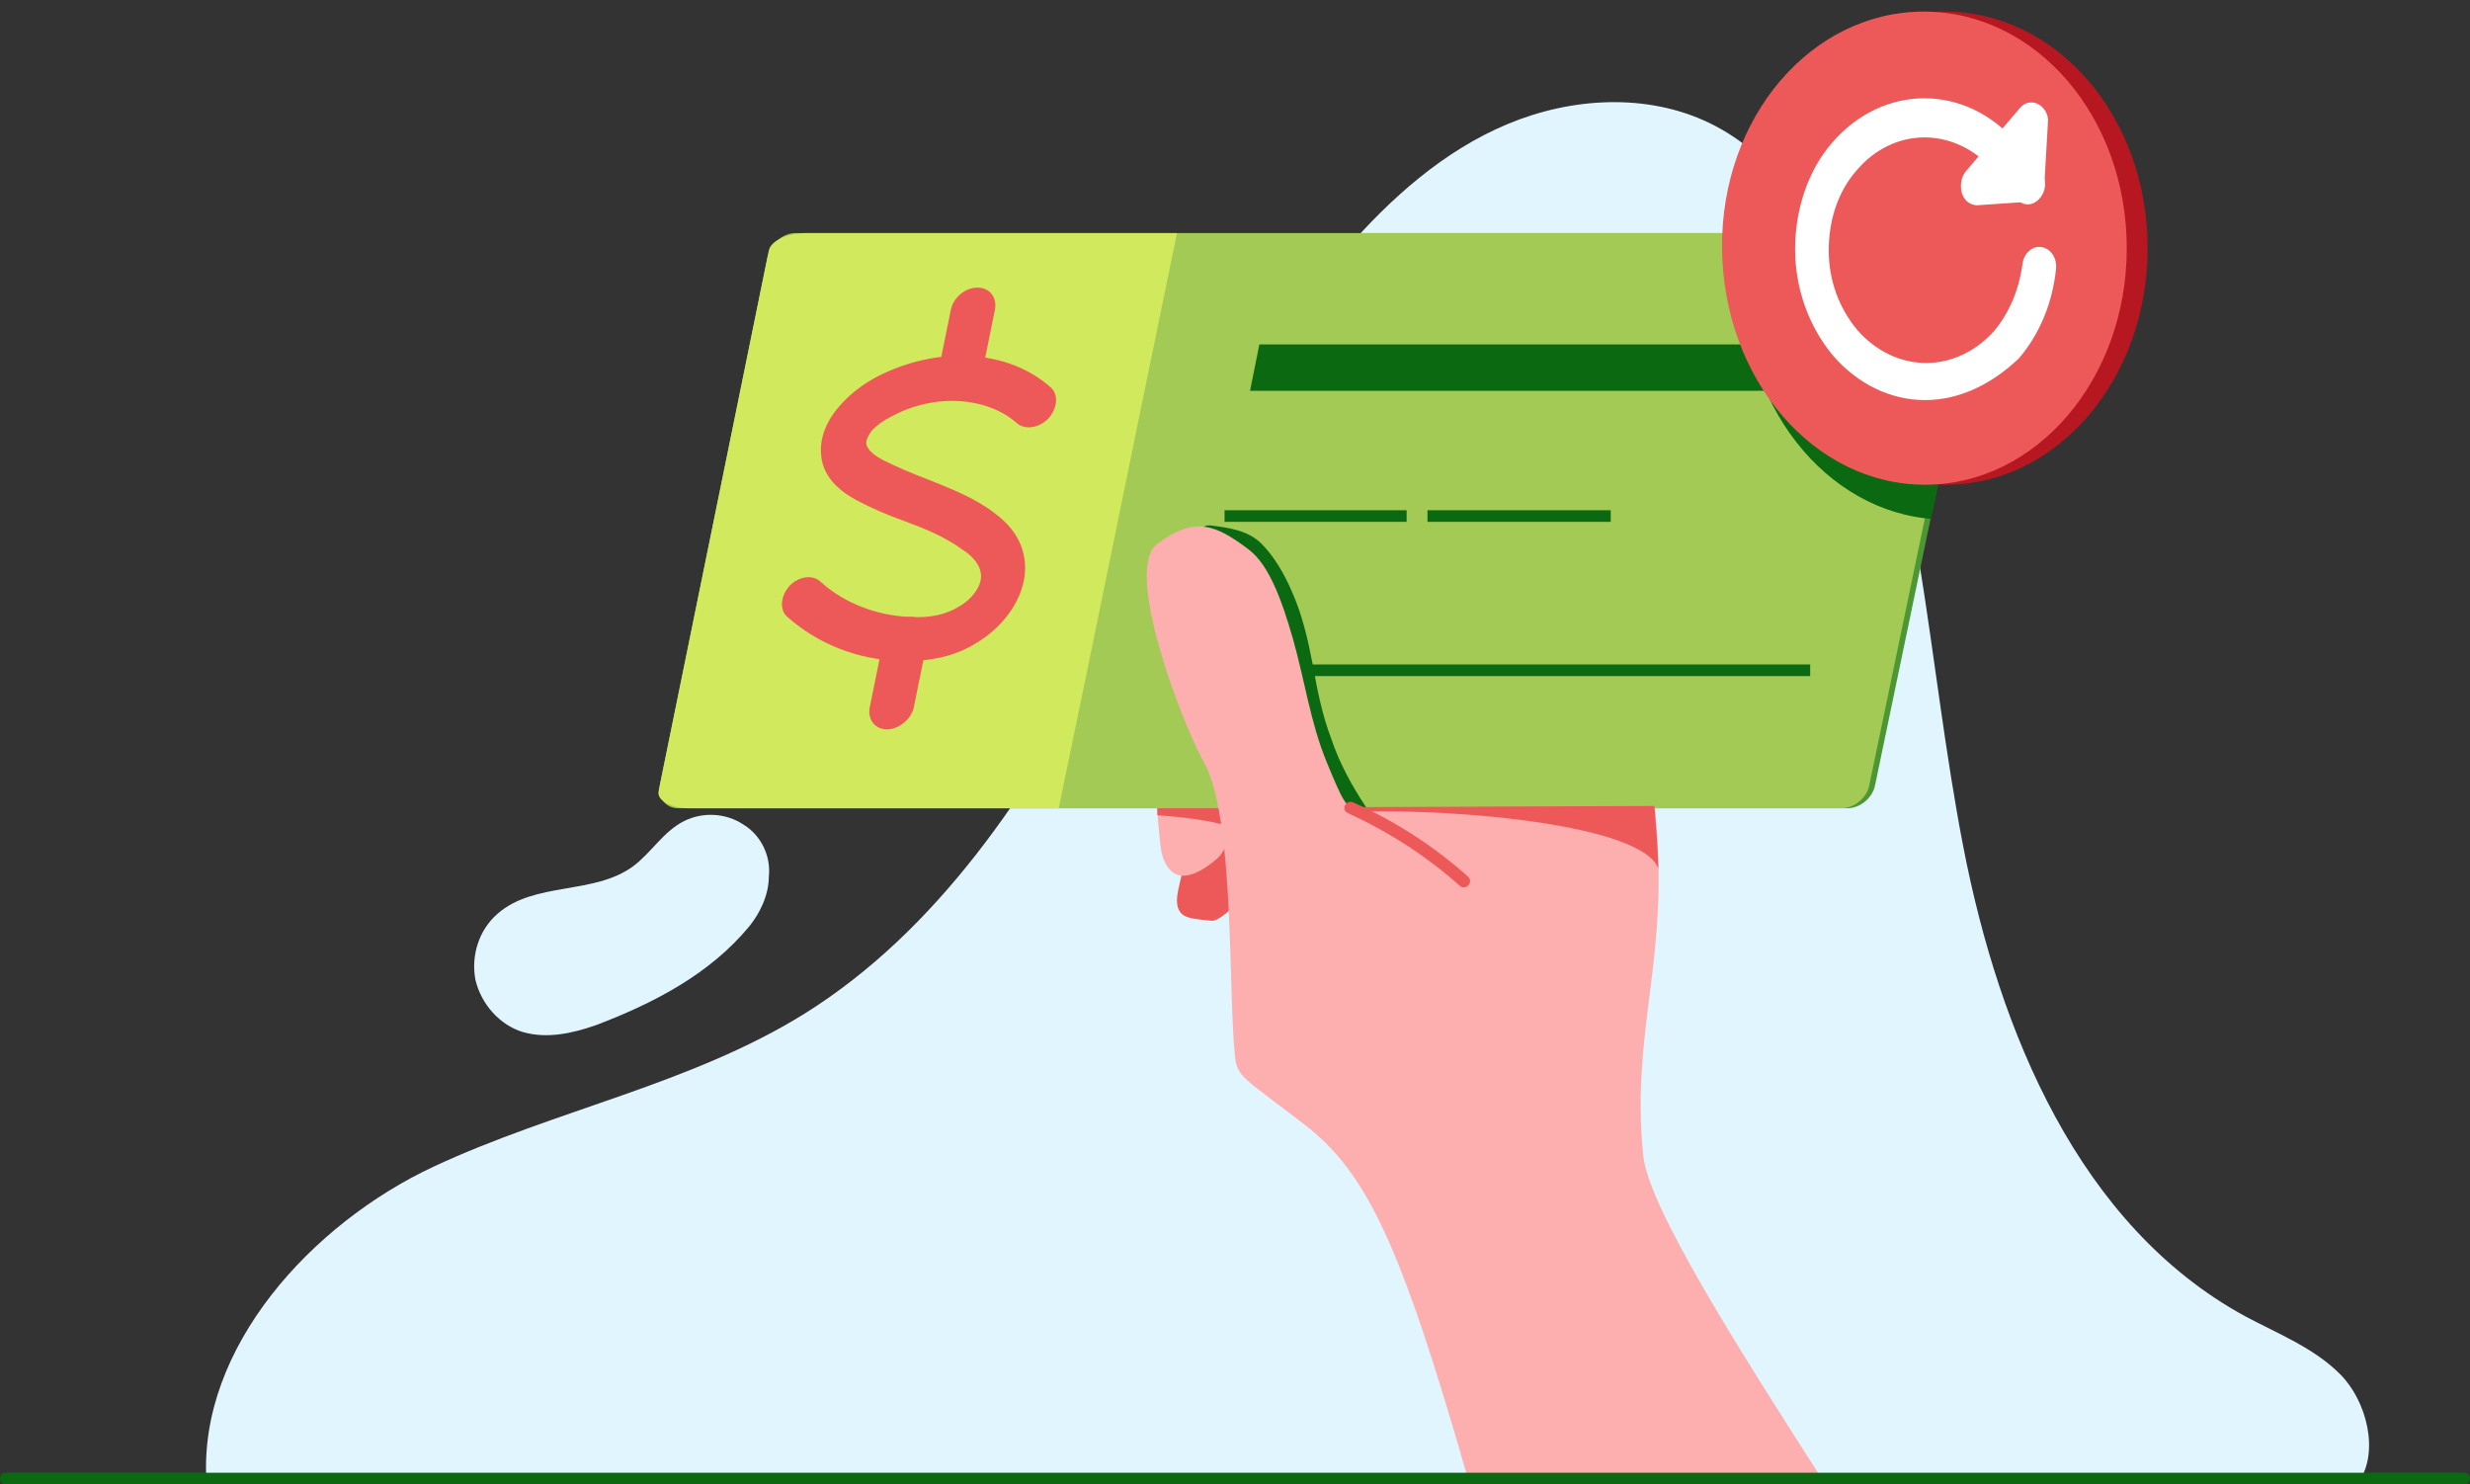
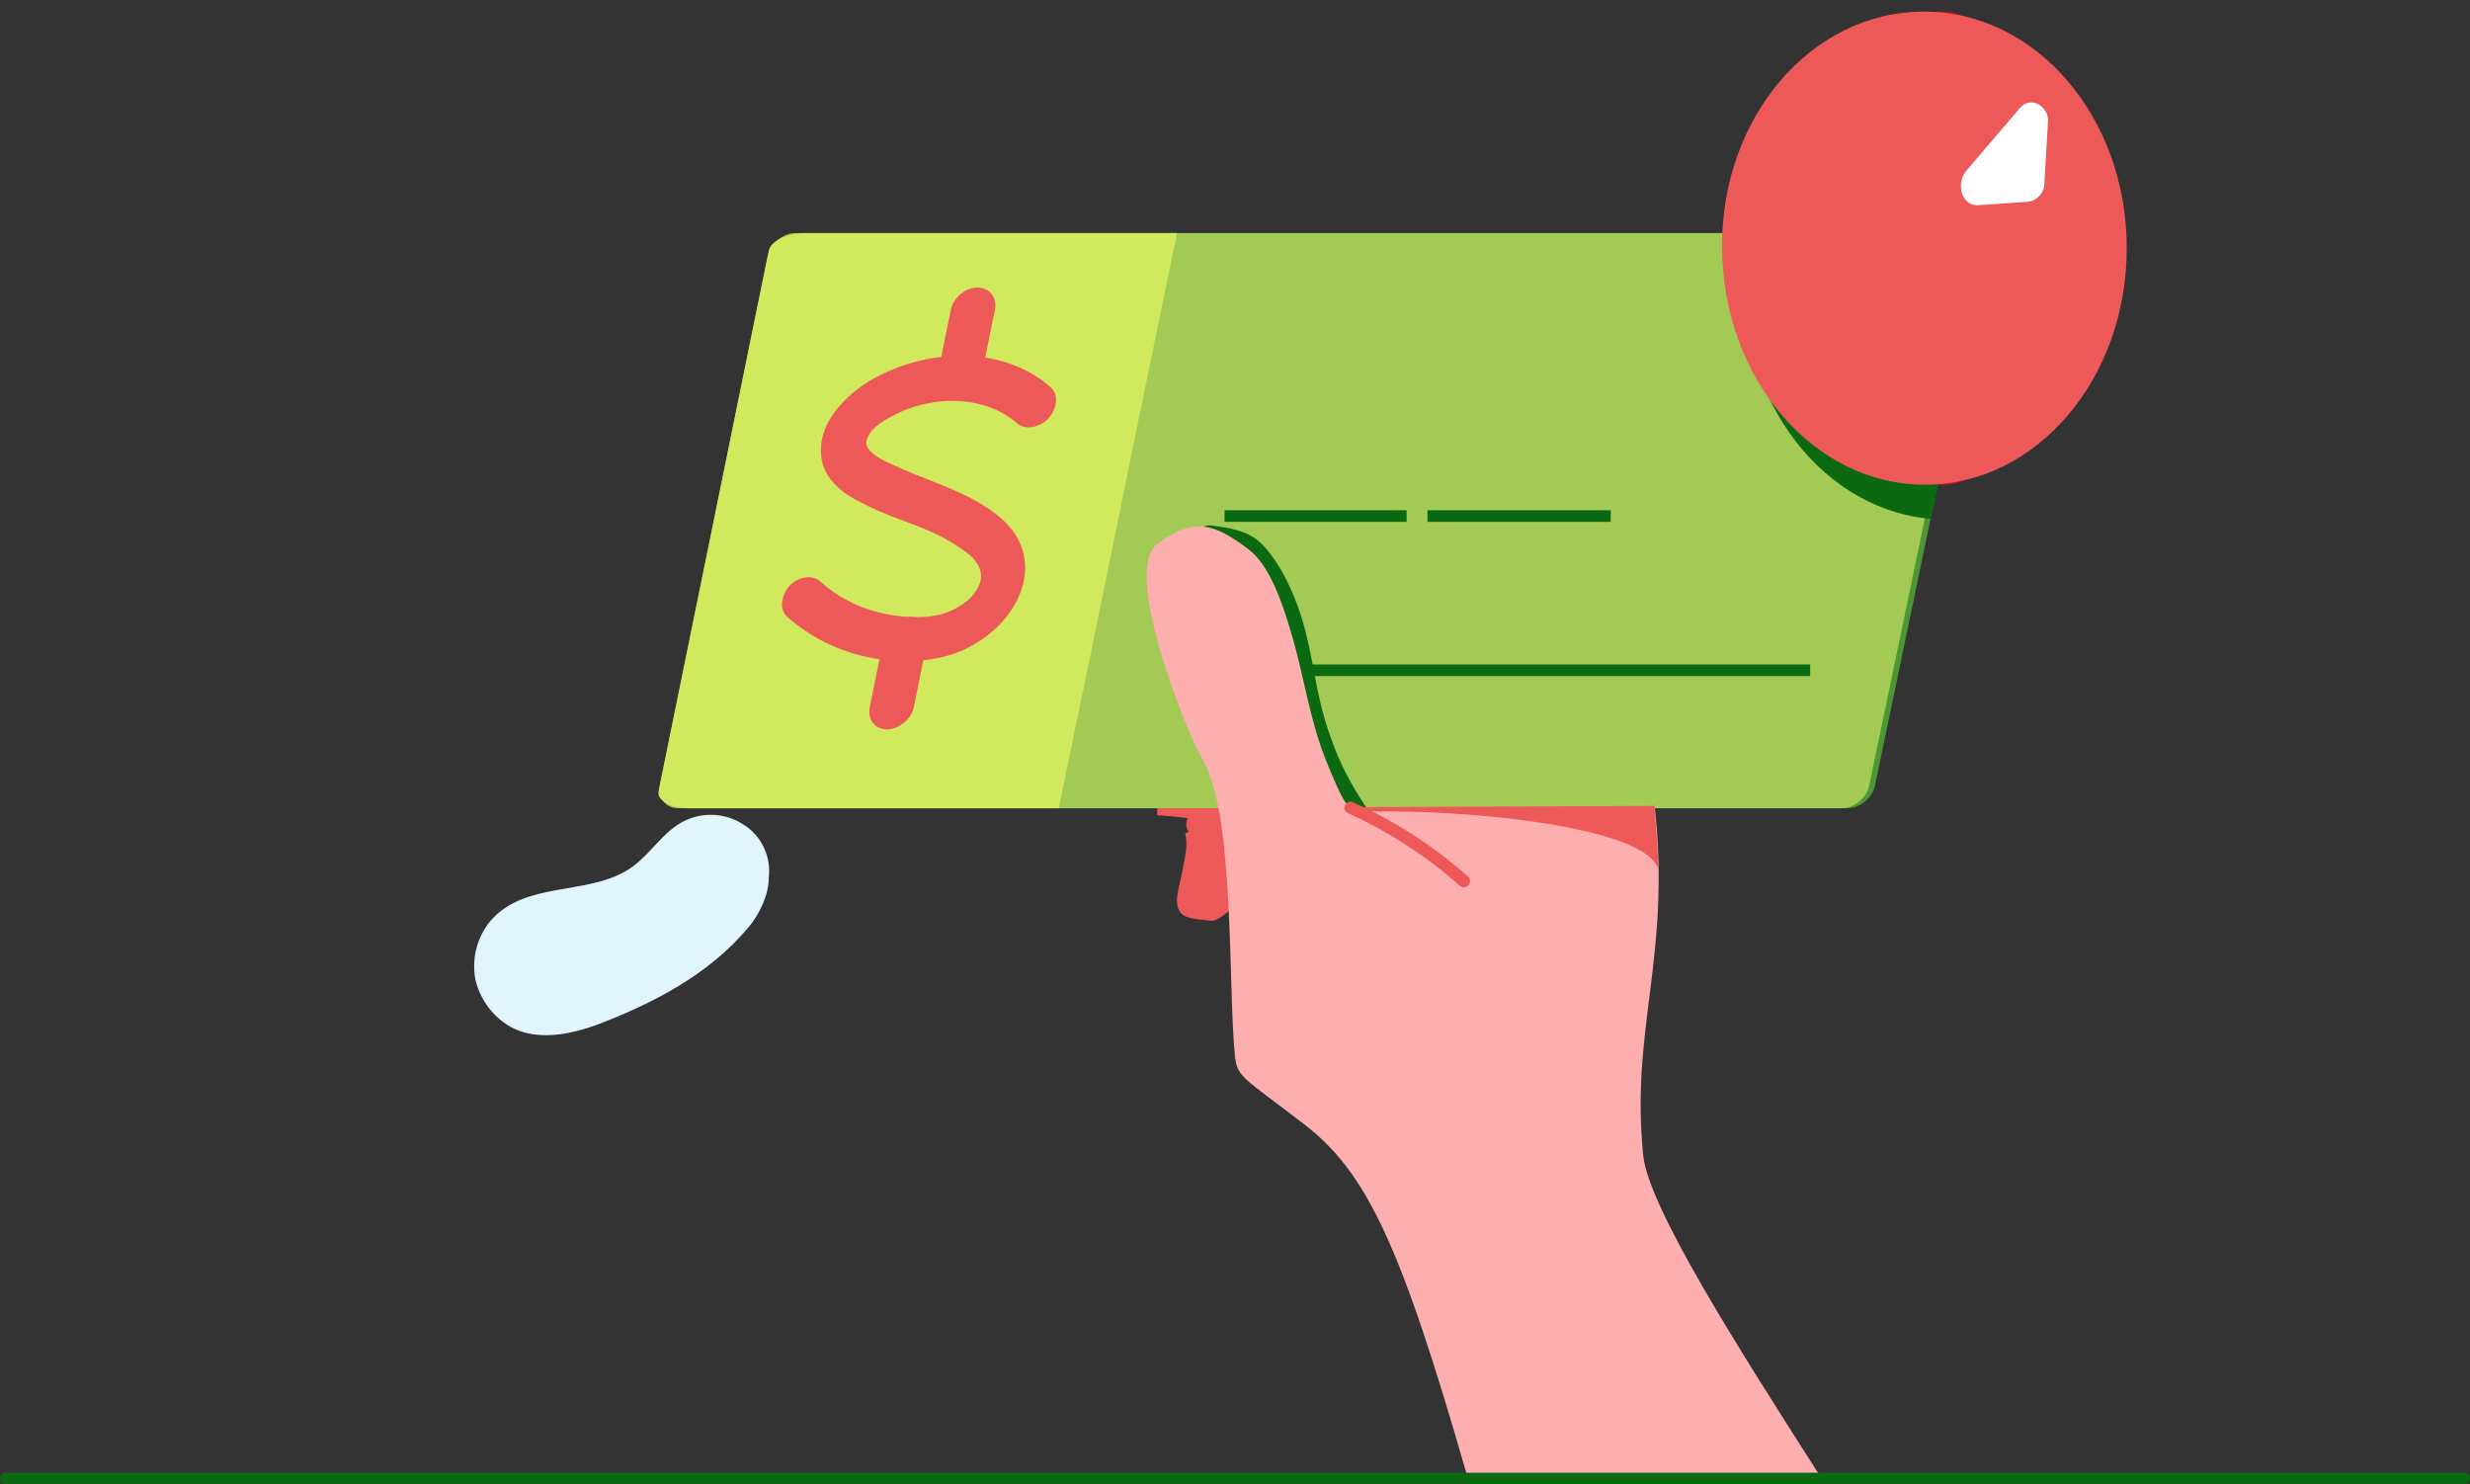
<svg xmlns="http://www.w3.org/2000/svg" xmlns:xlink="http://www.w3.org/1999/xlink" version="1.1" id="Layer_1" x="0px" y="0px" width="213px" height="128px" viewBox="0 0 213 128" style="enable-background:new 0 0 213 128;" xml:space="preserve">
  <rect x="0" y="0" width="213" height="128" fill="#333333" stroke="none" />
  <style type="text/css">
	.st0{fill:none;}
	.st1{clip-path:url(#SVGID_2_);}
	.st2{opacity:0.247;clip-path:url(#SVGID_4_);}
	.st3{clip-path:url(#SVGID_6_);}
	.st4{opacity:0.247;clip-path:url(#SVGID_8_);}
	.st5{clip-path:url(#SVGID_10_);}
	.st6{opacity:0.247;clip-path:url(#SVGID_12_);}
	.st7{fill:#E1F5FF;}
	.st8{fill:#0B6911;}
	.st9{fill:#ED5958;}
	.st10{fill:#FDAEAF;}
	.st11{fill:#D0E95D;}
	.st12{fill:#A2CA54;}
	.st13{clip-path:url(#SVGID_14_);}
	.st14{fill:#F9F9E8;}
	.st15{fill:#F4FCA0;}
	.st16{fill:#73B448;}
	.st17{fill:none;stroke:#4C9734;stroke-width:0.25;stroke-miterlimit:10;}
	.st18{fill:none;stroke:#4C9734;stroke-width:0.25;stroke-linecap:round;stroke-linejoin:round;stroke-miterlimit:10;}
	.st19{fill:#BA131A;}
	.st20{clip-path:url(#SVGID_16_);fill:#0B6911;}
	.st21{fill:#DBE684;}
	.st22{fill:none;stroke:#73B448;stroke-width:2;stroke-linecap:round;stroke-miterlimit:10;}
	.st23{fill:none;stroke:#D0E95D;stroke-linecap:round;stroke-miterlimit:10;}
	.st24{clip-path:url(#SVGID_18_);fill:#A2CA54;}
	.st25{fill:#ED5958;stroke:#ED5958;stroke-width:0.5;stroke-miterlimit:10;}
	.st26{fill:none;stroke:#ED5958;stroke-width:0.5;stroke-miterlimit:10;}
	.st27{fill-rule:evenodd;clip-rule:evenodd;fill:none;}
	.st28{fill:#136818;}
	.st29{fill:#4C9734;}
	.st30{fill:#FFFFFF;stroke:#0B6911;stroke-miterlimit:10;}
	.st31{fill:#FFFFFF;stroke:#0B6911;stroke-linecap:round;stroke-miterlimit:10;}
	.st32{fill:#FFFFFF;}
	.st33{fill:none;stroke:#0B6911;stroke-linecap:round;stroke-miterlimit:10;}
	.st34{clip-path:url(#SVGID_20_);}
	.st35{fill:none;stroke:#046A38;stroke-width:0.5;stroke-miterlimit:10;}
	.st36{fill:#FFFFFF;stroke:#0B6911;stroke-linejoin:round;stroke-miterlimit:10;}
	.st37{clip-path:url(#SVGID_22_);fill:#0B6911;}
	.st38{fill:none;stroke:#0B6911;stroke-width:2;stroke-linecap:round;stroke-miterlimit:10;}
	.st39{fill:#0B6911;stroke:#0B6911;stroke-width:0.5;stroke-miterlimit:10;}
	.st40{fill:none;stroke:#0B6911;stroke-width:0.5;stroke-miterlimit:10;}
	.st41{fill:none;stroke:#0B6911;stroke-miterlimit:10;}
	.st42{fill:none;stroke:#4C9734;stroke-width:0.5;stroke-linecap:round;stroke-miterlimit:10;}
	.st43{fill:none;stroke:#4C9734;stroke-linecap:round;stroke-miterlimit:10;}
	.st44{clip-path:url(#SVGID_26_);fill:#0B6911;}
	.st45{fill:#EF5854;}
	.st46{fill:#7F2C28;}
	.st47{fill:#FFFFFF;stroke:#0B6911;stroke-width:0.89;stroke-linecap:round;stroke-miterlimit:10;}
	.st48{clip-path:url(#SVGID_28_);fill:#0B6911;}
	.st49{fill:none;stroke:#FDAEAF;stroke-linecap:round;stroke-miterlimit:10;}
	.st50{clip-path:url(#SVGID_30_);fill:#0B6911;}
	.st51{fill:#FFAEAE;}
	.st52{clip-path:url(#SVGID_32_);}
	.st53{opacity:0.247;clip-path:url(#SVGID_34_);}
	.st54{opacity:0.5;fill:#4C9734;}
	.st55{opacity:0.51;fill:#ED5958;}
	.st56{clip-path:url(#SVGID_36_);}
	.st57{opacity:0.247;clip-path:url(#SVGID_38_);}
	.st58{fill:#FFFFFF;stroke:#0B6911;stroke-linecap:round;stroke-linejoin:round;stroke-miterlimit:10;}
	.st59{opacity:0.5;fill:#0B6911;}
	.st60{fill:none;stroke:#ED5958;stroke-width:2.184;stroke-miterlimit:10;}
	.st61{clip-path:url(#SVGID_40_);fill:#A2CA54;}
	.st62{clip-path:url(#SVGID_42_);}
	.st63{fill:#EA5A5C;}
	.st64{clip-path:url(#SVGID_44_);}
	.st65{fill-rule:evenodd;clip-rule:evenodd;fill:#FDAEAF;}
	.st66{fill-rule:evenodd;clip-rule:evenodd;fill:#73B448;}
	.st67{fill-rule:evenodd;clip-rule:evenodd;fill:#ED5958;}
	.st68{fill:none;stroke:#4C9734;stroke-width:7.449605e-02;stroke-linecap:round;stroke-miterlimit:10;}
	.st69{fill:#BFD730;}
	.st70{fill-rule:evenodd;clip-rule:evenodd;fill:#ED1C24;}
	.st71{fill-rule:evenodd;clip-rule:evenodd;fill:#46A41A;}
	.st72{fill-rule:evenodd;clip-rule:evenodd;fill:#BA141A;}
	.st73{clip-path:url(#SVGID_46_);}
	.st74{opacity:0.247;clip-path:url(#SVGID_48_);}
	.st75{clip-path:url(#SVGID_50_);}
	.st76{opacity:0.247;clip-path:url(#SVGID_52_);}
	.st77{clip-path:url(#SVGID_54_);}
	.st78{opacity:0.247;clip-path:url(#SVGID_56_);}
	.st79{clip-path:url(#SVGID_58_);}
	.st80{opacity:0.247;clip-path:url(#SVGID_60_);}
	.st81{clip-path:url(#SVGID_62_);}
	.st82{opacity:0.247;clip-path:url(#SVGID_64_);}
	.st83{fill:none;stroke:#4C9734;stroke-width:0.471;stroke-miterlimit:10;}
	.st84{clip-path:url(#SVGID_66_);}
	.st85{fill:none;stroke:#0B6911;stroke-width:1.142;stroke-linecap:round;stroke-miterlimit:10;}
	.st86{fill:none;stroke:#F9F9E8;stroke-width:1.142;stroke-linecap:round;stroke-miterlimit:10;}
	.st87{clip-path:url(#SVGID_68_);fill:#0B6911;}
	.st88{clip-path:url(#SVGID_70_);}
	.st89{fill:none;stroke:#BA131A;stroke-width:0.222;stroke-miterlimit:10;}
	.st90{fill:none;stroke:#BA131A;stroke-width:0.222;stroke-miterlimit:10;stroke-dasharray:0.893,0.893;}
	.st91{fill:none;stroke:#ED5958;stroke-width:0.314;stroke-linecap:round;stroke-miterlimit:10;}
	.st92{fill:none;stroke:#D0E95D;stroke-width:0.311;stroke-linecap:round;stroke-miterlimit:10;}
	.st93{fill:none;stroke:#BA131A;stroke-width:0.222;stroke-miterlimit:10;stroke-dasharray:0.887,0.887;}
	.st94{clip-path:url(#SVGID_72_);fill:#BA131A;}
	.st95{fill:none;stroke:#4C9734;stroke-width:0.727;stroke-miterlimit:10;}
	.st96{clip-path:url(#SVGID_74_);}
	.st97{clip-path:url(#SVGID_76_);}
	.st98{clip-path:url(#SVGID_78_);}
	.st99{clip-path:url(#SVGID_80_);}
	.st100{clip-path:url(#SVGID_82_);}
	.st101{clip-path:url(#SVGID_84_);}
	.st102{opacity:0.247;clip-path:url(#SVGID_86_);}
	.st103{clip-path:url(#SVGID_88_);}
	.st104{opacity:0.247;clip-path:url(#SVGID_90_);}
	.st105{fill:#56BA22;}
	.st106{fill:#B52025;}
	.st107{fill:#ED1C24;}
	.st108{fill:#BA141A;}
	.st109{fill:none;stroke:#FFFFFF;stroke-miterlimit:10;}
	.st110{fill:none;stroke:#FFFFFF;stroke-linecap:round;stroke-miterlimit:10;}
	.st111{fill:#0B6911;stroke:#0B6911;stroke-linecap:round;stroke-miterlimit:10;}
	.st112{clip-path:url(#SVGID_92_);}
	.st113{opacity:0.247;clip-path:url(#SVGID_94_);}
	.st114{clip-path:url(#SVGID_96_);}
	.st115{opacity:0.247;clip-path:url(#SVGID_98_);}
	.st116{clip-path:url(#SVGID_100_);}
	.st117{opacity:0.247;clip-path:url(#SVGID_102_);}
	.st118{clip-path:url(#SVGID_104_);}
	.st119{opacity:0.247;clip-path:url(#SVGID_106_);}
	.st120{clip-path:url(#SVGID_108_);fill:#0B6911;}
	.st121{clip-path:url(#SVGID_110_);}
	.st122{opacity:0.247;clip-path:url(#SVGID_112_);}
	.st123{clip-path:url(#SVGID_114_);}
	.st124{opacity:0.247;clip-path:url(#SVGID_116_);}
	.st125{fill:none;stroke:#73B448;stroke-width:0.964;stroke-linecap:round;stroke-linejoin:round;stroke-miterlimit:10;}
	.st126{fill:none;stroke:#D0E95D;stroke-width:0.964;stroke-linecap:round;stroke-linejoin:round;stroke-miterlimit:10;}
	.st127{clip-path:url(#SVGID_118_);}
	.st128{opacity:0.247;clip-path:url(#SVGID_122_);}
	.st129{fill:#0B6911;stroke:#0B6911;stroke-miterlimit:10;}
	.st130{clip-path:url(#SVGID_125_);}
	.st131{opacity:0.247;clip-path:url(#SVGID_127_);}
	.st132{fill:#FAADAF;}
	.st133{fill:#4F953A;}
	.st134{fill:#A2C85B;}
	.st135{opacity:0.5;}
	.st136{clip-path:url(#SVGID_129_);}
	.st137{fill:#BED441;}
	.st138{fill-rule:evenodd;clip-rule:evenodd;fill:#E9222D;}
	.st139{fill-rule:evenodd;clip-rule:evenodd;fill:#74BC4C;}
	.st140{fill-rule:evenodd;clip-rule:evenodd;fill:#B71721;}
	.st141{fill:#DAE488;}
	.st142{fill:none;stroke:#136818;stroke-miterlimit:10;}
	.st143{fill:#B71721;}
	.st144{fill:#EC5958;}
	.st145{fill:none;stroke:#4C9734;stroke-width:0.263;stroke-linecap:round;stroke-miterlimit:10;}
	.st146{clip-path:url(#SVGID_132_);fill:#0B6911;}
	.st147{fill:#72BF44;}
	.st148{fill:#1EA8E0;}
	.st149{clip-path:url(#SVGID_134_);}
	.st150{clip-path:url(#SVGID_136_);}
	.st151{opacity:0.247;clip-path:url(#SVGID_138_);}
	.st152{clip-path:url(#SVGID_140_);}
	.st153{opacity:0.247;clip-path:url(#SVGID_142_);}
	.st154{clip-path:url(#SVGID_144_);fill:#0B6911;}
	.st155{opacity:0.15;fill:#0B6911;}
	.st156{clip-path:url(#SVGID_146_);fill:#0B6911;}
	.st157{fill:none;stroke:#0B6911;stroke-linecap:round;stroke-linejoin:round;stroke-miterlimit:10;}
	.st158{fill:none;stroke:#FFFFFF;stroke-width:3.648;stroke-linecap:round;stroke-linejoin:round;stroke-miterlimit:10;}
	.st159{clip-path:url(#SVGID_148_);}
	.st160{opacity:0.247;clip-path:url(#SVGID_150_);}
	.st161{clip-path:url(#SVGID_152_);}
	.st162{opacity:0.247;clip-path:url(#SVGID_154_);}
	.st163{clip-path:url(#SVGID_156_);fill:#0B6911;}
	.st164{clip-path:url(#SVGID_158_);fill:#0B6911;}
	.st165{fill:none;stroke:#BA131A;stroke-width:0.348;stroke-linecap:round;stroke-miterlimit:10;}
	.st166{clip-path:url(#SVGID_162_);fill:#0B6911;}
	.st167{clip-path:url(#SVGID_162_);}
	.st168{clip-path:url(#SVGID_166_);}
	.st169{clip-path:url(#SVGID_168_);}
	.st170{opacity:0.247;clip-path:url(#SVGID_170_);}
	.st171{fill:#E30613;}
	.st172{fill:#C8D400;}
	.st173{fill:#76B82A;}
	.st174{fill:#B70E0C;}
	.st175{clip-path:url(#SVGID_172_);fill:#0B6911;}
	.st176{clip-path:url(#SVGID_174_);}
	.st177{clip-path:url(#SVGID_178_);fill:#0B6911;}
	.st178{clip-path:url(#SVGID_180_);}
	.st179{clip-path:url(#SVGID_184_);}
	.st180{opacity:0.247;clip-path:url(#SVGID_187_);}
	.st181{clip-path:url(#SVGID_189_);}
	.st182{opacity:0.247;clip-path:url(#SVGID_191_);}
	.st183{clip-path:url(#SVGID_193_);}
	.st184{clip-path:url(#SVGID_197_);fill:#0B6911;}
	.st185{opacity:0.61;fill:none;stroke:#FFFFFF;stroke-width:4;stroke-linecap:round;stroke-miterlimit:10;}
	.st186{fill:none;stroke:#FFFFFF;stroke-width:4;stroke-linecap:round;stroke-miterlimit:10;}
	.st187{fill:none;stroke:#FFFFFF;stroke-width:4;stroke-linecap:round;stroke-linejoin:round;stroke-miterlimit:10;}
	.st188{fill:#EC5958;stroke:#FFFFFF;stroke-width:4;stroke-linecap:round;stroke-miterlimit:10;}
	.st189{clip-path:url(#SVGID_199_);}
	.st190{fill-rule:evenodd;clip-rule:evenodd;fill:#ED1D24;}
	.st191{fill-rule:evenodd;clip-rule:evenodd;fill:#72BF44;}
	.st192{fill-rule:evenodd;clip-rule:evenodd;fill:#BA131A;}
	.st193{clip-path:url(#SVGID_202_);fill:#0B6911;}
	.st194{fill:#EC5958;stroke:#FFFFFF;stroke-width:3.5;stroke-linecap:round;stroke-miterlimit:10;}
	.st195{opacity:0.61;fill:none;stroke:#FFFFFF;stroke-width:3.5;stroke-linecap:round;stroke-miterlimit:10;}
	.st196{fill:none;stroke:#FFFFFF;stroke-width:3.5;stroke-linecap:round;stroke-miterlimit:10;}
	.st197{fill:none;stroke:#FFFFFF;stroke-width:3.5;stroke-linecap:round;stroke-linejoin:round;stroke-miterlimit:10;}
	.st198{fill:#ED1D24;}
	.st199{fill:none;stroke:#73B448;stroke-linecap:round;stroke-miterlimit:10;}
	.st200{clip-path:url(#SVGID_204_);fill:#BA131A;}
	.st201{fill:none;stroke:#FFFFFF;stroke-width:3;stroke-linecap:round;stroke-miterlimit:10;}
	.st202{clip-path:url(#SVGID_206_);}
	.st203{opacity:0.247;clip-path:url(#SVGID_208_);}
	
		.st204{fill:none;stroke:#4C9734;stroke-linecap:round;stroke-linejoin:round;stroke-miterlimit:10;stroke-dasharray:1.627,4.067;}
	.st205{clip-path:url(#SVGID_210_);fill:#0B6911;}
	.st206{clip-path:url(#SVGID_214_);}
	.st207{fill:none;stroke:#73B448;stroke-linecap:round;stroke-linejoin:round;stroke-miterlimit:10;}
	.st208{fill:none;stroke:#BA131A;stroke-width:0.887;stroke-linecap:round;stroke-miterlimit:10;}
	.st209{clip-path:url(#SVGID_218_);fill:#0B6911;}
	.st210{clip-path:url(#SVGID_218_);}
	.st211{fill:#006A05;}
	.st212{fill:#DFF4FF;}
	.st213{fill:#FFFFFF;stroke:#006A05;stroke-miterlimit:10;}
	.st214{fill:#CEEB42;}
	.st215{fill:#FFACAB;}
	.st216{fill:#6FB537;}
	.st217{fill:#FFFFFF;stroke:#006A05;stroke-linecap:round;stroke-miterlimit:10;}
	.st218{fill:none;stroke:#006A05;stroke-linecap:round;stroke-miterlimit:10;}
	.st219{fill:#A0CB4B;}
	.st220{fill:#EE5854;}
	.st221{fill:#006A05;stroke:#006A05;stroke-miterlimit:10;}
	.st222{fill:#FFFFFF;stroke:#006B00;stroke-linecap:round;stroke-miterlimit:10;}
	.st223{fill:none;stroke:#006B00;stroke-linecap:round;stroke-miterlimit:10;}
	.st224{fill:#DFF3FD;}
	.st225{fill:#CFEA51;}
	.st226{fill:#F3FC9A;}
	.st227{fill:#DAE67E;stroke:#71B440;stroke-miterlimit:10;}
	.st228{clip-path:url(#SVGID_220_);fill:#006A05;}
	.st229{fill:#F3FC9A;stroke:#71B440;stroke-miterlimit:10;}
	.st230{fill:#71B440;}
	.st231{fill:none;stroke:#006A05;stroke-width:1.079;stroke-linecap:round;stroke-miterlimit:10;}
	.st232{fill:#FFFFFF;stroke:#006A05;stroke-width:1;stroke-linecap:round;stroke-miterlimit:10;}
	.st233{fill:#FFADAD;}
	.st234{opacity:0.4;fill:#91CF02;enable-background:new    ;}
	.st235{opacity:0.5;fill:#91CF02;enable-background:new    ;}
	.st236{opacity:0.6;fill:#91CF02;enable-background:new    ;}
	.st237{fill:#FFFFFF;stroke:#EE5854;stroke-width:0.75;stroke-miterlimit:10;}
	.st238{fill:#0B6910;}
	.st239{clip-path:url(#SVGID_222_);}
	.st240{fill:#FFFFFF;stroke:#FFFFFF;stroke-linecap:round;stroke-linejoin:round;stroke-miterlimit:10;}
	.st241{clip-path:url(#SVGID_224_);fill:#0B6911;}
	.st242{fill:#FC7575;}
	.st243{fill:#D13D3D;}
	.st244{fill:#127045;}
	.st245{fill:#3B7F0E;}
	.st246{clip-path:url(#SVGID_226_);fill:#0B6911;stroke:#0B6911;stroke-miterlimit:10;}
	.st247{clip-path:url(#SVGID_228_);fill:#0B6911;}
	.st248{clip-path:url(#SVGID_230_);fill:#0B6911;stroke:#0B6911;stroke-miterlimit:10;}
	.st249{clip-path:url(#SVGID_232_);fill:#0B6911;}
	.st250{clip-path:url(#SVGID_234_);}
	.st251{clip-path:url(#SVGID_236_);}
	.st252{fill:none;stroke:#A2CA54;stroke-linecap:round;stroke-miterlimit:10;}
	.st253{clip-path:url(#SVGID_238_);fill:#0B6911;}
	.st254{clip-path:url(#SVGID_240_);fill:#0B6911;}
	.st255{clip-path:url(#SVGID_242_);}
	.st256{clip-path:url(#SVGID_244_);fill:#0B6911;}
	.st257{fill:none;stroke:#49972D;stroke-width:0.5;stroke-linecap:round;stroke-miterlimit:10;}
	.st258{fill:#DAE67E;}
	.st259{fill:none;stroke:#49972D;stroke-linecap:round;stroke-miterlimit:10;}
	.st260{fill:#49972D;}
	.st261{fill:#BB0E0F;}
	.st262{fill:none;stroke:#FFFFFF;stroke-width:0.92;stroke-linecap:round;stroke-miterlimit:10;}
	.st263{fill:none;stroke:#FFFFFF;stroke-width:0.92;stroke-miterlimit:10;}
	.st264{fill:none;stroke:#49972D;stroke-width:0.345;stroke-linecap:round;stroke-miterlimit:10;}
	.st265{fill:none;stroke:#4C9734;stroke-width:5;stroke-miterlimit:10;}
	.st266{clip-path:url(#SVGID_246_);fill:#006A05;}
	.st267{clip-path:url(#SVGID_248_);fill:#006A05;}
	.st268{fill:#FFFFFF;stroke:#006A05;stroke-width:0.89;stroke-linecap:round;stroke-miterlimit:10;}
	.st269{clip-path:url(#SVGID_250_);}
	.st270{clip-path:url(#SVGID_252_);}
	.st271{fill:none;stroke:#73B448;stroke-width:1.032;stroke-linecap:round;stroke-miterlimit:10;}
	.st272{clip-path:url(#SVGID_254_);fill:#0B6911;}
	.st273{fill:none;stroke:#F9F9E8;stroke-linecap:round;stroke-miterlimit:10;}
	.st274{fill:#FFFFFF;stroke:#ED5958;stroke-linecap:round;stroke-miterlimit:10;}
	.st275{clip-path:url(#SVGID_256_);fill:#0B6911;}
	.st276{fill:#FFFFFF;stroke:#0B6911;stroke-width:1.077;stroke-miterlimit:10;}
	.st277{fill:none;stroke:#BA131A;stroke-width:3;stroke-linecap:round;stroke-miterlimit:10;}
	.st278{fill:none;stroke:#ED5958;stroke-width:3;stroke-linecap:round;stroke-miterlimit:10;}
	.st279{clip-path:url(#SVGID_258_);fill:#0B6911;}
	.st280{clip-path:url(#SVGID_260_);}
	.st281{clip-path:url(#SVGID_262_);}
	.st282{fill:#E1F4FD;}
	.st283{fill:#5AA5FB;}
	.st284{opacity:5.000000e-02;}
	.st285{fill-rule:evenodd;clip-rule:evenodd;fill:#046A38;}
	.st286{opacity:0.125;}
	.st287{opacity:0.2;}
	.st288{fill-rule:evenodd;clip-rule:evenodd;fill:#FFFFFF;}
	.st289{clip-path:url(#SVGID_264_);}
	.st290{fill:#94CE28;}
	.st291{fill:none;stroke:#D0E95D;stroke-width:2.093;stroke-linecap:round;stroke-miterlimit:10;}
	.st292{fill:none;stroke:#73B448;stroke-width:3.14;stroke-linecap:square;stroke-miterlimit:10;}
	.st293{fill:none;stroke:#A2CA54;stroke-width:1.046;stroke-linecap:round;stroke-miterlimit:10;}
	.st294{fill:none;stroke:#BA131A;stroke-width:1.046;stroke-linecap:round;stroke-miterlimit:10;}
	.st295{clip-path:url(#SVGID_266_);fill:#0B6911;}
	.st296{fill:#FFFFFF;stroke:#0B6911;stroke-width:1.181;stroke-miterlimit:10;}
	.st297{fill:none;stroke:#0B6911;stroke-width:1.181;stroke-linecap:round;stroke-miterlimit:10;}
	.st298{fill:none;stroke:#0B6911;stroke-width:1.197;stroke-linecap:round;stroke-miterlimit:10;}
	.st299{clip-path:url(#SVGID_268_);fill:#0B6911;}
	.st300{clip-path:url(#SVGID_270_);fill:#0B6911;}
	.st301{clip-path:url(#SVGID_272_);fill:#0B6911;}
	.st302{fill:#FFFFFF;stroke:#FFFFFF;stroke-width:3.63;stroke-linecap:round;stroke-linejoin:round;stroke-miterlimit:10;}
	.st303{fill:none;stroke:#FFFFFF;stroke-width:3.63;stroke-linecap:round;stroke-linejoin:round;stroke-miterlimit:10;}
	.st304{fill:none;stroke:#ED5958;stroke-width:3.63;stroke-linecap:round;stroke-linejoin:round;stroke-miterlimit:10;}
	.st305{fill:none;stroke:#ED5958;stroke-width:2.42;stroke-linecap:round;stroke-linejoin:round;stroke-miterlimit:10;}
	.st306{fill:#0B6911;stroke:#FFFFFF;stroke-linecap:round;stroke-miterlimit:10;}
	.st307{fill:none;stroke:#4C9734;stroke-width:0.891;stroke-linecap:round;stroke-miterlimit:10;}
	.st308{clip-path:url(#SVGID_274_);}
	.st309{fill:#046A38;}
	.st310{clip-path:url(#SVGID_278_);}
	.st311{clip-path:url(#SVGID_280_);}
	.st312{opacity:0.61;}
	.st313{clip-path:url(#SVGID_282_);}
	.st314{clip-path:url(#SVGID_284_);fill:#0B6911;}
	.st315{opacity:0.35;fill:#0B6911;}
	.st316{clip-path:url(#SVGID_286_);}
	.st317{fill:none;stroke:#4C9734;stroke-width:0.185;stroke-linecap:round;stroke-miterlimit:10;}
	.st318{clip-path:url(#SVGID_288_);fill:#0B6911;}
	.st319{clip-path:url(#SVGID_290_);fill:#0B6911;}
	.st320{clip-path:url(#SVGID_292_);}
	.st321{clip-path:url(#SVGID_294_);}
	.st322{clip-path:url(#SVGID_296_);}
	.st323{clip-path:url(#SVGID_298_);}
	.st324{clip-path:url(#SVGID_302_);}
	.st325{opacity:0.247;clip-path:url(#SVGID_304_);}
	.st326{fill:#F1FF8D;}
	.st327{clip-path:url(#SVGID_306_);}
	.st328{clip-path:url(#SVGID_308_);}
	.st329{clip-path:url(#SVGID_312_);fill:#0B6911;}
	.st330{fill:none;stroke:#FFFFFF;stroke-width:3.351;stroke-linecap:round;stroke-miterlimit:10;}
	.st331{clip-path:url(#SVGID_314_);fill:#0B6911;}
</style>
  <g>
    <g>
      <defs>
        <rect id="SVGID_45_" x="-1174.6" y="-991" width="310" height="186" />
      </defs>
      <clipPath id="SVGID_2_">
        <use xlink:href="#SVGID_45_" style="overflow:visible;" />
      </clipPath>
      <g class="st1">
        <defs>
          <rect id="SVGID_47_" x="-1438.6" y="-1205.5" width="1600" height="2462.3" />
        </defs>
        <clipPath id="SVGID_4_">
          <use xlink:href="#SVGID_47_" style="overflow:visible;" />
        </clipPath>
      </g>
    </g>
  </g>
  <g>
    <g>
      <defs>
        <rect id="SVGID_49_" x="-1174.6" y="-1306" width="310" height="186" />
      </defs>
      <clipPath id="SVGID_6_">
        <use xlink:href="#SVGID_49_" style="overflow:visible;" />
      </clipPath>
      <g class="st3">
        <defs>
          <rect id="SVGID_51_" x="-1438.6" y="-1520.5" width="1600" height="2462.3" />
        </defs>
        <clipPath id="SVGID_8_">
          <use xlink:href="#SVGID_51_" style="overflow:visible;" />
        </clipPath>
      </g>
    </g>
  </g>
  <g>
    <g>
      <defs>
        <rect id="SVGID_57_" x="-1174.6" y="-1966" width="310" height="186" />
      </defs>
      <clipPath id="SVGID_10_">
        <use xlink:href="#SVGID_57_" style="overflow:visible;" />
      </clipPath>
      <g class="st5">
        <defs>
          <rect id="SVGID_59_" x="-1438.6" y="-2180.5" width="1600" height="2462.3" />
        </defs>
        <clipPath id="SVGID_12_">
          <use xlink:href="#SVGID_59_" style="overflow:visible;" />
        </clipPath>
      </g>
    </g>
  </g>
  <g>
    <g>
      <defs>
        <rect id="SVGID_83_" x="172.5" y="-2048" width="310" height="186" />
      </defs>
      <clipPath id="SVGID_14_">
        <use xlink:href="#SVGID_83_" style="overflow:visible;" />
      </clipPath>
      <g class="st13">
        <defs>
          <rect id="SVGID_85_" x="-91.5" y="-2262.5" width="1600" height="2462.3" />
        </defs>
        <clipPath id="SVGID_16_">
          <use xlink:href="#SVGID_85_" style="overflow:visible;" />
        </clipPath>
      </g>
    </g>
  </g>
  <rect class="st0" width="213" height="128" />
  <g>
    <g>
      <path class="st7" d="M66.3,75.6c0,1.6-0.8,3.2-1.7,4.3c-3.4,4.1-8.2,6.6-13.2,8.5c-2,0.7-4.2,1.2-6.3,0.6c-2-0.6-3.6-2.4-4.1-4.5    c-0.4-2.1,0.3-4.3,1.9-5.7c3.2-2.8,8.3-1.6,11.7-4.1c1.6-1.2,2.6-3,4.4-3.9c1.6-0.8,3.6-0.7,5.1,0.3C65.6,72,66.5,73.8,66.3,75.6z    " />
      <g>
-         <path class="st7" d="M17.8,127.7c-0.7-11.5,9.1-22.2,19.6-27.1s22.2-7.1,32-13.2c11.5-7.2,19.3-19,25.7-31s12.1-24.6,20.9-34.8     c3.9-4.5,8.5-8.6,14-10.9c5.5-2.3,12-2.7,17.4-0.1c5.8,2.8,9.5,8.7,12,14.7c6.3,15,6.8,31.7,9.9,47.7c3.1,16,10,32.7,24.3,40.5     c2.8,1.5,5.9,2.7,8.2,5c2.3,2.3,3.4,6.7,1.6,9.3" />
        <g>
          <path class="st9" d="M102.2,71.9c0.3,1.1-0.1,2.3-0.3,3.5c-0.2,1.1-0.8,2.6,0,3.4c0.5,0.5,1.9,0.5,2.6,0.6      c0.7,0.1,3-2.1,3.2-3.1c0.2-1.7,0.5-3.3,0.7-5c0-0.3,0.1-0.6-0.1-0.8c-0.2-0.3-0.5-0.3-0.8-0.4c-0.6-0.1-1.2-0.2-1.9-0.4      c-0.8-0.2-1.7-0.3-2.4,0s-1.2,1.4-0.7,2" />
          <g>
-             <path class="st10" d="M106.5,69.6c-0.3,1.4-0.5,3.5-1.5,4.4c-1,0.9-2.8,2.1-3.9,1.2c-0.6-0.5-0.9-1.3-1-2.1       c-0.1-0.8-0.3-2.8-0.3-3.5L106.5,69.6z" />
            <path class="st9" d="M106.5,69.6l-6.7,0c0,0.1,0,0.5,0,0.7c1.5,0.1,4.6,0.4,6.3,1C106.3,70.8,106.4,70.1,106.5,69.6z" />
          </g>
          <g>
            <path class="st29" d="M69.1,20.1h100.5c1.1,0,1.8,0.9,1.6,2l-9.5,45.6c-0.2,1.1-1.3,2-2.4,2H59c-1.1,0-1.8-0.9-1.6-2l9.3-45.6       C67,21,68,20.1,69.1,20.1z" />
            <path class="st12" d="M68.6,20.1h100.5c1.1,0,1.8,0.9,1.6,2l-9.5,45.6c-0.2,1.1-1.3,2-2.4,2H58.5c-1.1,0-1.8-0.9-1.6-2       l9.3-45.6C66.5,21,67.5,20.1,68.6,20.1z" />
            <path class="st11" d="M66.3,21.6l-9.5,46.6c-0.2,0.8,1,1.5,2.7,1.5h31.8C94.9,52.4,98,37,101.5,20.1c-10.7,0-21.3,0-31.9,0       C68,20.1,66.5,20.7,66.3,21.6z" />
            <g>
-               <polygon class="st8" points="161.1,33.7 107.8,33.7 108.6,29.7 161.9,29.7       " />
              <g>
                <line class="st41" x1="105.6" y1="44.5" x2="121.3" y2="44.5" />
                <line class="st41" x1="102.8" y1="57.8" x2="156.1" y2="57.8" />
                <line class="st41" x1="123.1" y1="44.5" x2="138.9" y2="44.5" />
              </g>
            </g>
            <g>
              <g>
                <path class="st9" d="M78.2,57c-0.2,0-0.3,0-0.5,0c-3.8-0.1-7.2-1.5-9.8-3.8c-0.7-0.6-0.6-1.8,0.2-2.7c0.8-0.8,2-1,2.7-0.3         c2,1.8,4.8,2.9,7.7,3c1.7,0.1,3.1-0.2,4.2-0.9c1.1-0.6,1.9-1.7,1.9-2.6c0-1-0.8-1.8-1.6-2.3c-1.5-1.1-3.2-1.8-5.1-2.5         c-1.4-0.5-2.8-1.1-4.1-1.8c-0.7-0.4-2.9-1.6-3-4c-0.1-1.4,0.5-2.9,1.7-4.2c0.8-0.9,1.8-1.7,3.1-2.4c5.2-2.7,11.3-2.4,15,0.9         c0.7,0.6,0.6,1.8-0.2,2.7c-0.8,0.8-2,1-2.7,0.4c-2.6-2.3-7.1-2.6-10.8-0.6c-0.8,0.4-1.3,0.8-1.7,1.2         c-0.3,0.4-0.5,0.8-0.5,1.1c0,0.3,0.3,0.9,1.5,1.5c1.2,0.6,2.4,1.1,3.7,1.6c2,0.8,4.1,1.6,5.8,2.9c1.8,1.3,2.7,2.9,2.7,4.8         c0,2.4-1.7,5-4.3,6.5C82.5,56.5,80.5,57,78.2,57z" />
              </g>
              <g>
                <path class="st9" d="M82.3,34.5c-1,0-1.7-0.8-1.5-1.9l1.2-5.9c0.2-1,1.2-1.9,2.3-1.9c1,0,1.7,0.8,1.5,1.9l-1.2,5.9         C84.4,33.7,83.4,34.5,82.3,34.5z" />
              </g>
              <g>
                <path class="st9" d="M76.5,62.9c-1,0-1.7-0.8-1.5-1.9l1.2-5.9c0.2-1,1.2-1.9,2.3-1.9s1.7,0.8,1.5,1.9L78.8,61         C78.6,62,77.5,62.9,76.5,62.9z" />
              </g>
            </g>
          </g>
          <g>
            <path class="st8" d="M104.2,47.4c0.7,0.1,1.4,0.1,2.1,0.4c0.4,0.1,0.8,0.3,1,0.6c0.4,0.4,0.7,0.8,1,1.4c0.5,0.8,1,1.6,1.3,2.4       c0.8,1.8,1.2,3.9,1.6,5.8c0.4,2.1,0.8,4.1,1.6,6.1c0.8,2.3,1.9,4.5,3.3,6.5c0.7,1.1,2.4,0.1,1.7-1c-1.2-1.8-2.3-3.8-3-5.9       c-0.8-2.1-1.2-4.2-1.6-6.4c-0.4-2.1-0.9-4.3-1.8-6.3c-0.6-1.4-1.5-3-2.6-4.1c-1.2-1.2-2.9-1.4-4.5-1.6       C103,45.3,103,47.3,104.2,47.4L104.2,47.4z" />
          </g>
          <g>
            <path class="st10" d="M142.7,69.6c1.4,13-2.1,19-1,30c0.4,4.4,8.1,16.5,15.2,27.6h-30.4c-5.7-19.8-8.6-26.1-14.1-30.3       c-5.2-4-5.7-4-5.9-5.8c-0.6-5.5,0-20.7-2.7-25.4c-1.8-3.2-7-16.6-4-18.8c3.2-2.4,5-1.7,7.9,0.5c1.7,1.3,2.8,4.2,3.8,7.7       c1,3.5,1.5,7.2,2.9,10.6c1.4,3.4,1.7,4,2.6,4" />
            <path class="st9" d="M143,74.9c-1.3-3.7-16.9-5.2-26.3-4.9l0.4-0.4l25.6-0.1C142.6,69.5,142.9,71.3,143,74.9z" />
            <g>
              <path class="st9" d="M126.6,75.6c-2.9-2.6-6.3-4.8-9.9-6.4c-0.6-0.3-1.1,0.6-0.5,0.9c3.5,1.6,6.8,3.7,9.7,6.3        C126.4,76.8,127.1,76.1,126.6,75.6L126.6,75.6z" />
            </g>
          </g>
        </g>
        <g>
          <path class="st8" d="M212.5,128H0.5c-0.3,0-0.5-0.2-0.5-0.5s0.2-0.5,0.5-0.5h212c0.3,0,0.5,0.2,0.5,0.5S212.8,128,212.5,128z" />
        </g>
      </g>
    </g>
    <g>
      <defs>
        <path id="SVGID_311_" d="M169.6,20.1h-0.5h-67.6H69.6h-0.5h-0.5c-0.6,0-1.2,0.3-1.6,0.7c-0.4,0.2-0.6,0.5-0.7,0.9l-0.1,0.5l0,0     l-9.3,45.6l0,0l-0.1,0.5c-0.1,0.3,0.1,0.6,0.4,0.9c0.3,0.4,0.8,0.7,1.3,0.7H59h0.5c0,0,0,0,0,0h31.8l0,0h67.5h0.5     c1.1,0,2.2-0.9,2.4-2l9.5-45.6C171.5,21,170.8,20.1,169.6,20.1z" />
      </defs>
      <clipPath id="SVGID_18_">
        <use xlink:href="#SVGID_311_" style="overflow:visible;" />
      </clipPath>
      <path style="clip-path:url(#SVGID_18_);fill:#0B6911;" d="M169.5,4c-0.3,0-0.6,0-0.9,0.1c-0.3,0-0.6-0.1-0.9-0.1    c-9.7,0-17.5,9.1-17.4,20.4c0.1,11.3,7.9,20.4,17.5,20.4c0.3,0,0.6,0,0.9-0.1c0.3,0,0.6,0.1,0.9,0.1c9.6,0,17.4-9.1,17.4-20.4    S179.2,4,169.5,4z" />
    </g>
    <g>
      <g>
        <g>
-           <path class="st143" d="M167.7,1c-9.7,0-17.5,9.1-17.4,20.4c0.1,11.3,7.9,20.4,17.5,20.4c9.6,0,17.4-9.1,17.4-20.4      S177.4,1,167.7,1z" />
+           <path class="st143" d="M167.7,1c-9.7,0-17.5,9.1-17.4,20.4c0.1,11.3,7.9,20.4,17.5,20.4S177.4,1,167.7,1z" />
        </g>
      </g>
      <g>
        <path class="st144" d="M165.9,1c-9.7,0-17.5,9.1-17.4,20.4s7.9,20.4,17.5,20.4c9.6,0,17.4-9.1,17.4-20.4S175.6,1,165.9,1z" />
        <g>
          <g>
-             <path class="st32" d="M166,34.5c-3,0-5.8-1.4-7.9-3.8c-2.1-2.5-3.3-5.8-3.3-9.2s1.1-6.8,3.2-9.2c4.4-5.1,11.5-5.1,15.9,0l2,2.4       c0.6,0.7,0.6,1.7,0,2.4c-0.6,0.7-1.5,0.7-2,0l-2-2.4c-3.3-3.8-8.6-3.8-11.8,0c-1.6,1.8-2.4,4.3-2.4,6.9c0,2.6,0.9,5,2.5,6.9       c1.6,1.8,3.7,2.8,5.9,2.8c2.2,0,4.3-1,5.9-2.8c1.3-1.6,2.1-3.5,2.4-5.7c0.1-0.9,0.8-1.6,1.6-1.5c0.8,0.1,1.4,0.9,1.3,1.9       c-0.3,2.9-1.4,5.6-3.2,7.7C171.8,33.1,169,34.5,166,34.5z" />
-           </g>
+             </g>
          <g>
            <path class="st32" d="M170.5,17.7c-0.6,0-1.1-0.4-1.3-1c-0.2-0.6-0.1-1.4,0.3-1.9l4.7-5.5c0.4-0.5,1.1-0.6,1.6-0.3       c0.5,0.3,0.9,0.9,0.8,1.6l-0.3,5.2c0,0.8-0.6,1.5-1.4,1.6L170.5,17.7C170.5,17.7,170.5,17.7,170.5,17.7z M174.9,15.7       L174.9,15.7L174.9,15.7z" />
          </g>
        </g>
      </g>
    </g>
  </g>
</svg>